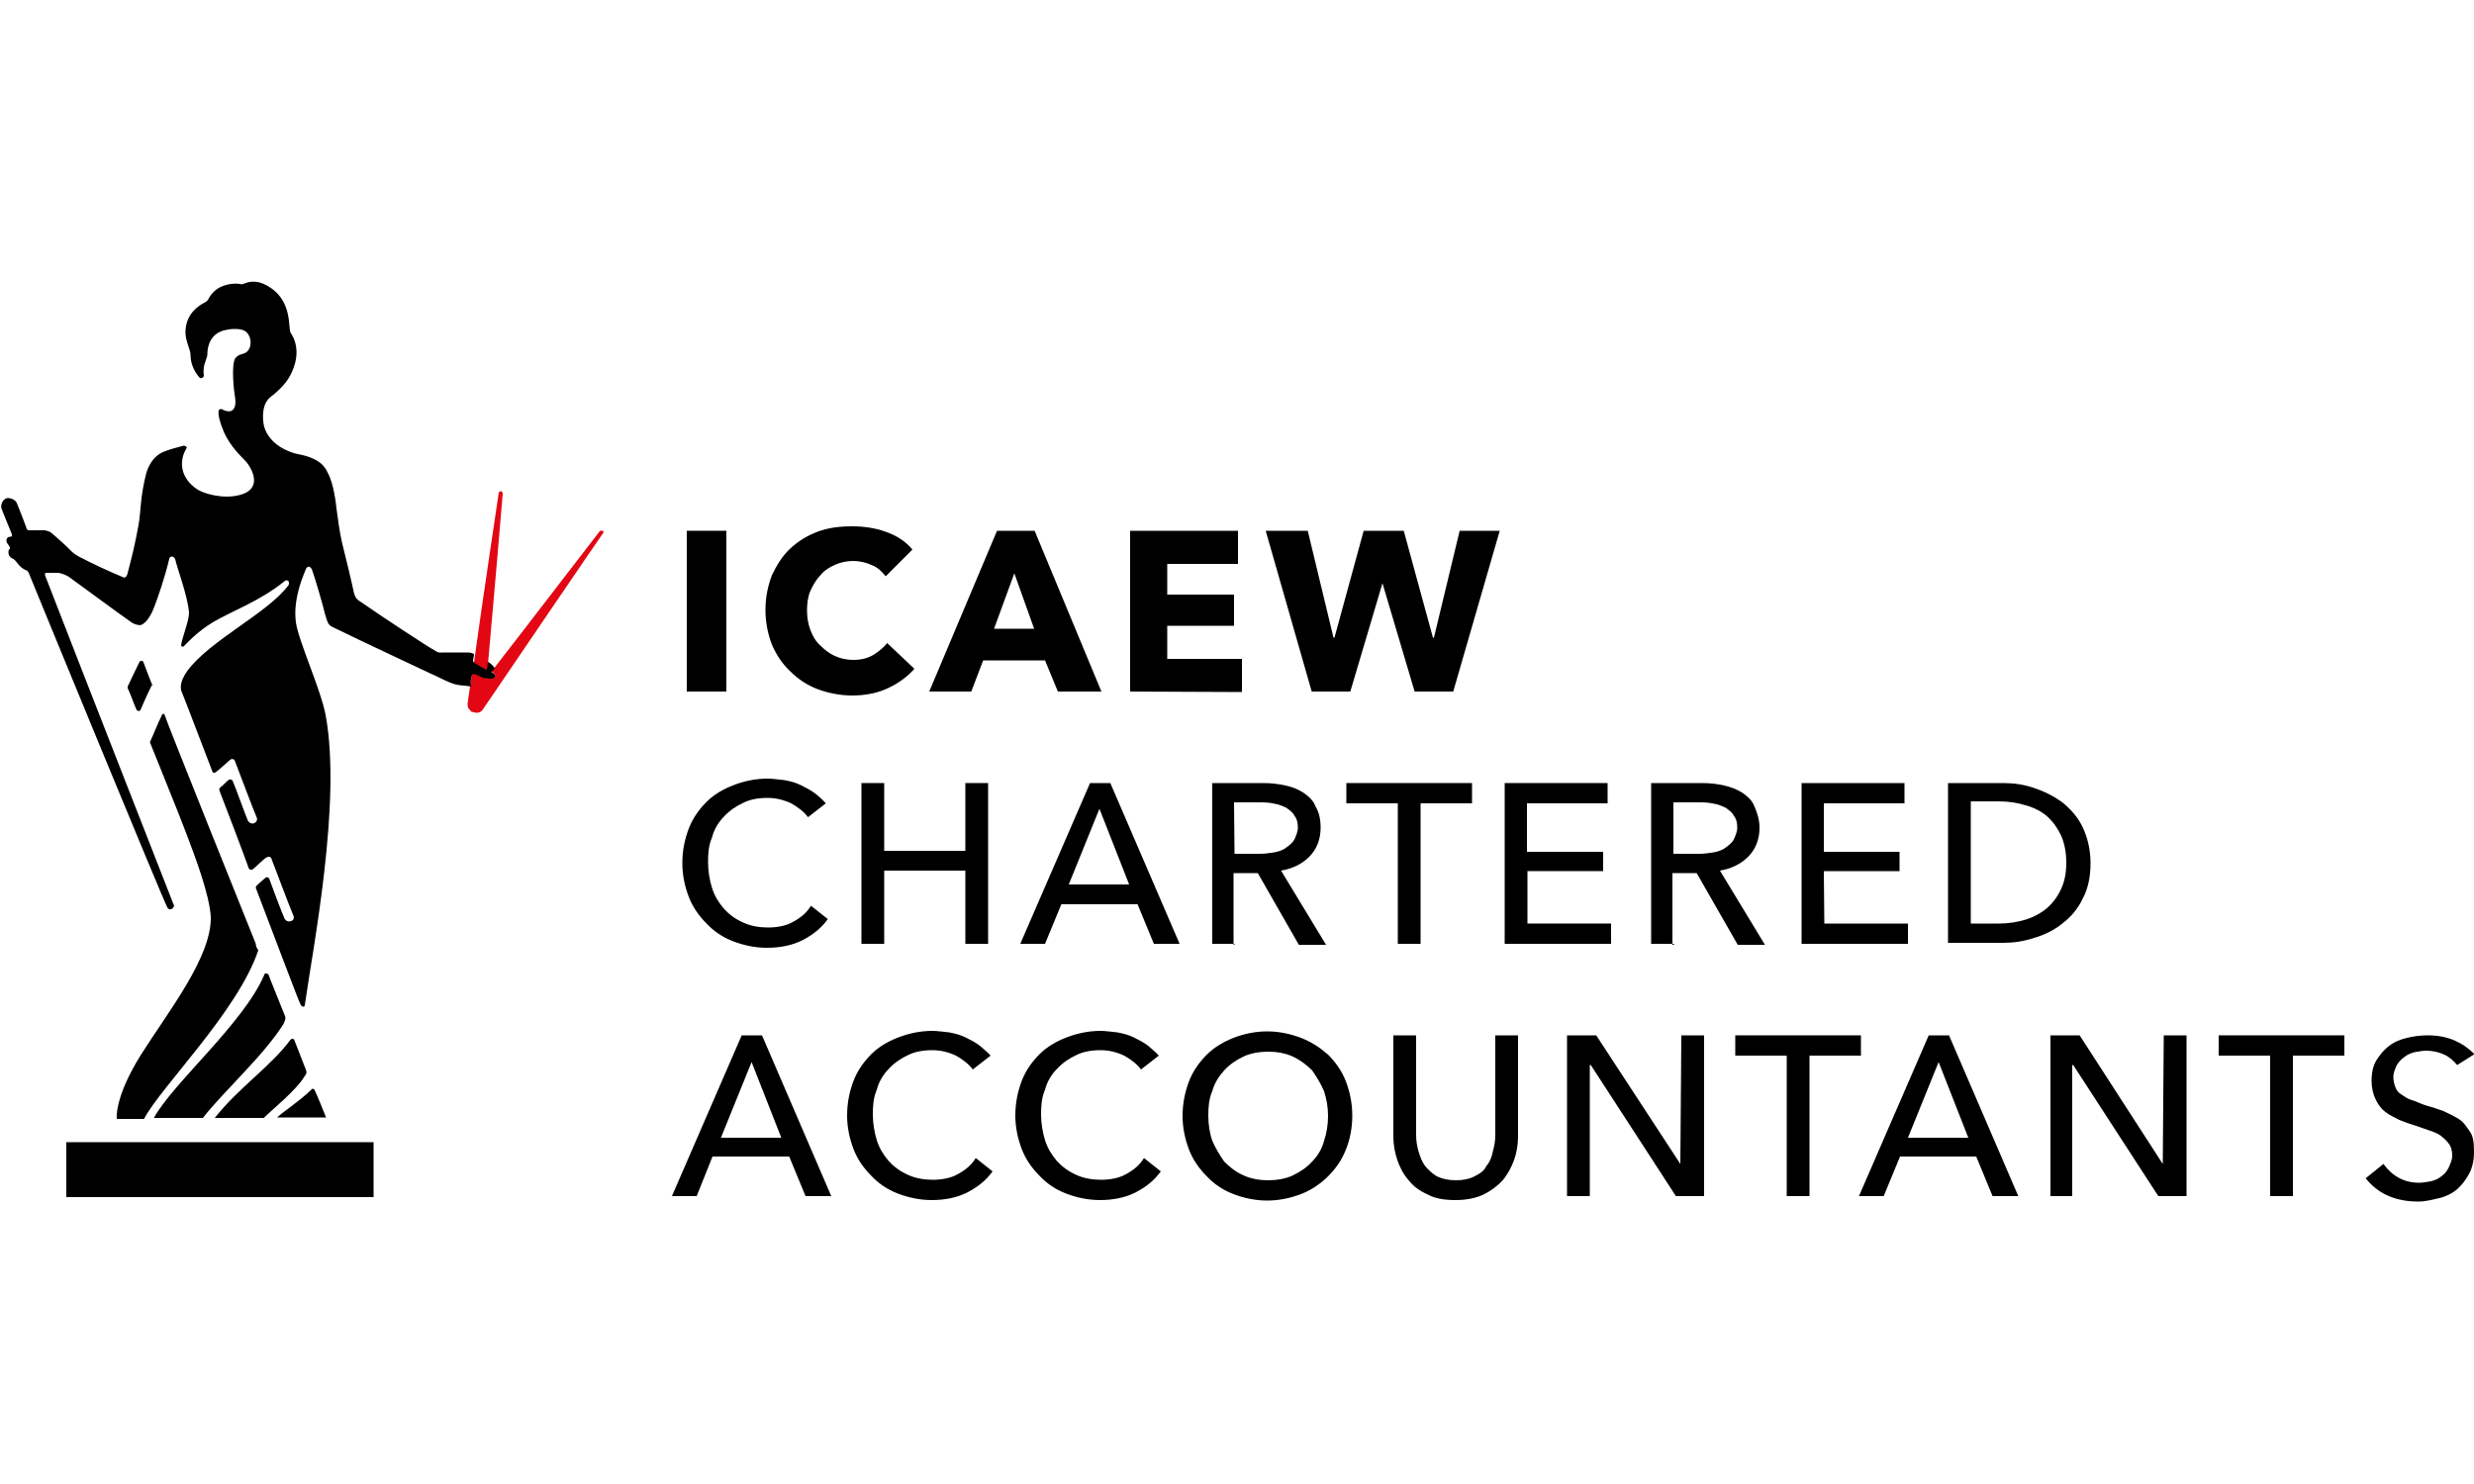
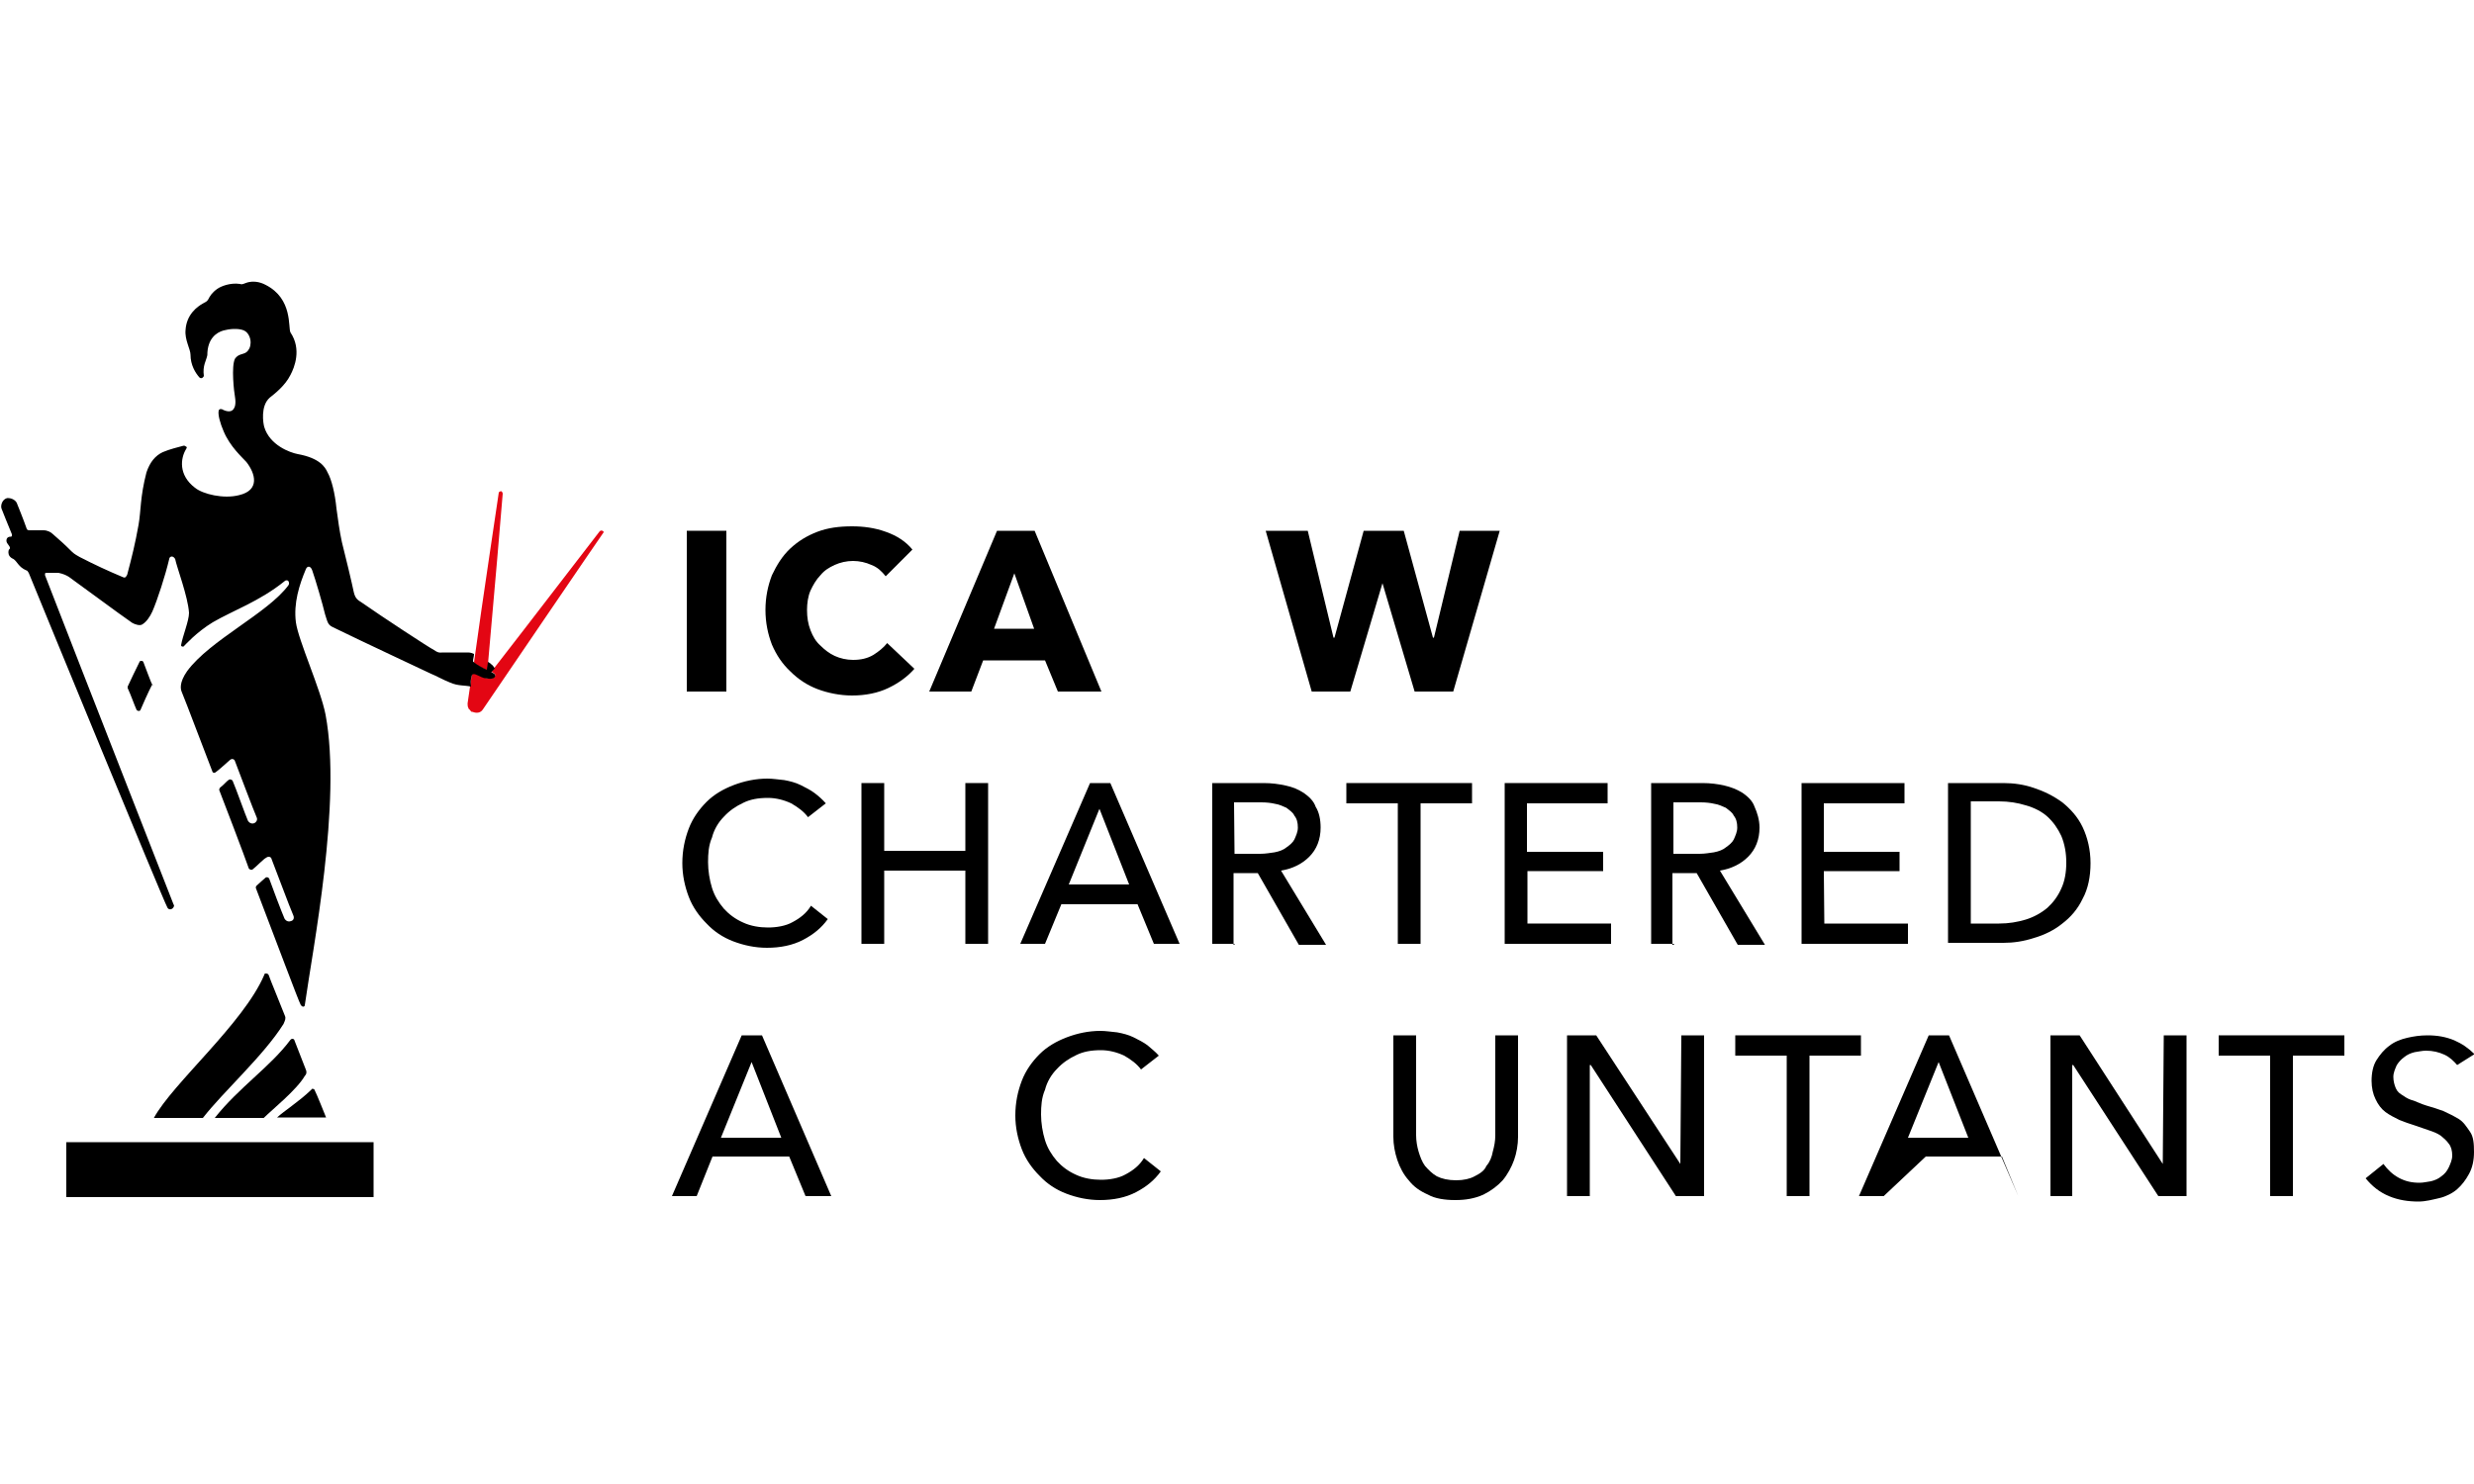
<svg xmlns="http://www.w3.org/2000/svg" version="1.1" id="Layer_1" x="0px" y="0px" viewBox="0 0 500 300" style="enable-background:new 0 0 500 300;" xml:space="preserve">
  <style type="text/css">
	.st0{fill:#E30613;}
</style>
  <g>
    <path d="M30.8,138.5c-0.2-0.3-1.6-4.1-1.8-4.6c0-0.2-0.2-0.2-0.3-0.3c-0.2,0-0.5,0-0.5,0.2c-0.8,1.6-1.8,3.7-2.4,5   c0,0.2,0,0.3,0,0.3c0.7,1.5,1.3,3.3,1.8,4.4c0.2,0.3,0.7,0.3,0.8,0c0.2-0.5,1.6-3.7,2.4-5.2C30.9,138.8,30.9,138.6,30.8,138.5" />
    <path d="M53.4,197.1c-4.2,9.8-18.5,21.9-22.3,28.9H41c4.2-5.4,12.2-12.5,16.3-19c0.3-0.7,0.5-1.1,0.3-1.6c-0.8-2.1-3.1-7.6-3.3-8.3   c-0.2-0.3-0.3-0.3-0.7-0.3C53.5,196.8,53.4,197,53.4,197.1" />
    <path d="M61.8,216.2c-0.7-1.8-2.1-5.4-2.3-5.9c0-0.2-0.2-0.2-0.3-0.3c-0.2,0-0.3,0-0.5,0.2c-4.1,5.5-10.4,9.6-15.3,15.8h9.9   c1.6-1.6,6.7-5.7,8.3-8.5C62,217.1,62,216.6,61.8,216.2" />
-     <path d="M51.7,190.8c-0.3-0.7-18.4-45.8-18.4-46.2c0-0.2-0.2-0.3-0.3-0.3s-0.3,0.2-0.3,0.3c-0.8,1.6-1.6,3.7-2.3,5.2   c0,0.2-0.2,0.2,0,0.5c2.3,5.9,9.1,21.9,11.1,29.4c0.7,2.4,1.1,4.7,1.1,5.9c0,8.1-8.6,18.9-14.1,27.6c-5.5,8.8-4.9,13-4.9,13h5.5   c3.4-6.5,19-21.8,23.1-34.1C51.7,191.4,51.7,191,51.7,190.8" />
    <path d="M62.8,220.4c-2.4,2.3-5.4,4.2-6.8,5.5h9.9c0,0-2-5-2.3-5.5c0-0.2-0.3-0.3-0.5-0.3C62.9,220.2,62.9,220.4,62.8,220.4" />
    <rect x="13.4" y="230.9" width="62.1" height="11.1" />
    <path class="st0" d="M95.9,134.1c0.5,0.5,2,1.1,2.6,1.5c1.1-12.2,3.1-35.4,3.1-35.8c0-0.2-0.2-0.5-0.3-0.5c-0.3,0-0.5,0.2-0.5,0.3   c0,0.2-3.3,21.8-5,34.3C95.8,133.9,95.8,133.9,95.9,134.1z" />
    <path class="st0" d="M121.9,107.4c-0.2-0.2-0.5-0.2-0.7,0s-14.5,18.9-21.9,28.4c0.5,0.2,0.8,0.5,0.8,0.7c-0.2,0.7-1.1,0.8-2.1,0.5   c-0.8-0.2-1.8-1.1-2.4-0.8c-0.2,0-0.3,0.2-0.3,0.5c-0.5,3.4-0.8,5.5-0.8,5.5l0,0l0,0l0,0l0,0c0,0.3,0,0.7,0.2,1c0,0,0,0.2,0.2,0.2   c0,0.2,0.2,0.2,0.2,0.3l0.2,0.2h0.2l0,0c0.7,0.3,1.6,0.3,2.1-0.5l0,0l0,0l0,0l0,0c0,0,24.2-35.6,24.4-35.8   C122.1,107.7,122.1,107.6,121.9,107.4z" />
    <path d="M95.3,136.8c0-0.3,0.2-0.5,0.3-0.5c0.5-0.2,1.6,0.7,2.4,0.8c1.1,0.2,2,0.2,2.1-0.5c0-0.3-0.3-0.5-0.8-0.7   c0.2-0.3,0.5-0.5,0.7-0.8c-0.2-0.3-0.5-0.7-0.7-0.8c-0.2-0.2-0.3-0.3-0.7-0.5c0,0.5-0.2,1.1-0.2,1.6c-0.7-0.3-2-1-2.6-1.5l-0.2-0.2   c0-0.5,0.2-1,0.2-1.5c-0.5-0.2-0.7-0.3-1.3-0.3c-2,0-3.7,0-5,0c-0.5,0-0.8,0.2-1.8-0.5c-1-0.5-10.6-6.8-14.6-9.6   c-0.8-0.5-1.3-0.8-1.6-2.1c-0.3-1.5-1.8-7.8-2.4-10.1c-0.5-2.3-0.8-4.6-1.1-6.8c-0.3-3.1-1-5.9-1.8-7.3c-0.5-1.1-1.6-2.9-6-3.7   c-1.6-0.3-5.7-1.8-6.8-5.5c-0.2-0.7-0.8-4.2,1.1-5.9c1-0.8,3.1-2.4,4.2-4.6c0.8-1.5,2.3-5.2,0-8.6c-0.5-1,0.5-6.8-5-9.6   c-1.3-0.7-2.6-0.8-3.7-0.5c-0.7,0.2-1,0.5-1.5,0.3c-2-0.3-3.9,0.5-4.6,1c-1.1,0.8-1.5,1.5-1.8,2.1c-0.3,0.5-0.5,0.5-1,0.8   c-1.3,0.7-3.4,2.3-3.6,5.4c-0.2,2,1,3.9,1,5c0,2.1,1,3.7,1.8,4.6c0.2,0.2,0.5,0.2,0.7,0s0.2-0.3,0.2-0.3c-0.3-2.1,0.5-3.1,0.7-4.2   c0-3.3,1.8-4.6,3.3-5c1.1-0.3,2.9-0.5,4.1,0c1.1,0.5,1.5,2,1.3,2.9c0,0.3-0.2,1-0.8,1.5c-0.7,0.5-1.6,0.3-2.3,1.3   c-0.8,1.5-0.2,6.8,0,7.8c0.2,1.3,0,2-0.3,2.4c-0.5,0.7-1.5,0.5-2.4,0c0,0-0.2,0-0.3,0s-0.3,0.2-0.3,0.3c-0.2,0.8,0.3,2.6,1,4.2   c1.3,3.1,3.7,5.2,4.6,6.2c1.8,2.3,2.8,5.7-1.5,6.7c-3.1,0.8-7.3-0.2-8.9-1.5c-3.4-2.6-2.9-6-1.8-7.8c0.2-0.3,0.2-0.5,0-0.5   c-0.2-0.2-0.3-0.2-0.5-0.2c-1.1,0.3-2.8,0.7-4.2,1.3c-1.5,0.7-2.6,2-3.3,4.1c-1.3,5-1.1,7.8-1.6,10.6c-0.7,3.9-1.3,6.3-2.3,10.1   c-0.2,0.3-0.3,0.7-0.8,0.5c-3.1-1.3-5.9-2.6-8.8-4.1c-0.3-0.2-1-0.5-1.6-1.1c-1.5-1.5-2.4-2.3-3.9-3.6c-0.3-0.3-1-0.7-1.8-0.7   c-1,0-2.1,0-2.9,0c-0.3,0-0.5-0.2-0.5-0.3c-0.7-2-1.8-4.7-2-5.2c-0.2-0.5-1-1.1-2-1c-1,0.3-1.3,1.5-1.1,2.1   c0.2,0.5,1.3,3.3,2.1,5.2c0,0,0,0.2,0,0.3c0,0.2-0.2,0.2-0.3,0.2c-0.5,0-0.8,0.3-0.8,0.8c0,0.7,0.8,1,0.7,1.6   c-0.2,0.2-0.3,0.3-0.3,0.8c0,0.5,0.3,1,1,1.3c0.8,0.5,1,1.6,2.6,2.3c0.2,0,0.3,0.2,0.5,0.5c2.4,5.9,27.1,66,28,67.6   c0.2,0.5,0.7,0.5,1,0.3c0.3-0.2,0.5-0.7,0.3-0.8c-0.8-2.1-17.6-44.9-26-66.6c0,0,0-0.2,0-0.3c0-0.2,0.2-0.2,0.3-0.2   c0.7,0,1.6,0,2.4,0c1,0.2,1.6,0.5,2.1,0.8c2.8,2,9.9,7.3,12.8,9.3c0.5,0.3,1.6,0.7,2.1,0.3c0.8-0.5,1.5-1.5,2-2.6   c1-2.3,2.6-7.2,3.4-10.6c0-0.3,0.3-0.5,0.5-0.5c0.3,0,0.5,0.2,0.7,0.5c0.3,1.6,2.6,7.6,2.8,10.9c0,1.6-1.3,4.7-1.6,6.5   c0,0.2,0,0.2,0.2,0.3c0,0,0.2,0,0.3,0c0.3-0.3,2.6-2.9,5.9-4.9c4.1-2.4,9.4-4.2,14.5-8.3c0.3-0.3,0.7-0.2,0.8,0s0.2,0.5,0,0.8   c-4.2,5.7-15.9,11.1-20.5,17.4c-1.6,2.3-1.3,3.6-1.1,4.1c1,2.4,4.9,12.8,6.2,16.1c0,0.2,0.3,0.5,0.7,0.2c0.7-0.5,2.1-1.8,2.8-2.4   c0.5-0.5,1-0.2,1.1,0.2c0.8,2.1,3.7,9.8,4.4,11.4c0.2,0.5-0.2,1-0.5,1.1c-0.5,0.2-1,0-1.3-0.5c-0.5-1.1-2.4-6.5-3.1-8.1   c-0.2-0.2-0.5-0.3-0.7-0.2c-0.5,0.3-1.1,1.1-1.8,1.6c0,0-0.2,0.2-0.2,0.5c0.3,0.7,5.4,14.1,6,15.9c0.2,0.2,0.5,0.3,0.7,0.2   c0.7-0.5,2.4-2.3,2.8-2.4c0.3-0.3,1-0.3,1.1,0.3c0.8,2,3.6,9.6,4.4,11.4c0.2,0.5,0,1-0.5,1.1c-0.5,0.2-1,0-1.3-0.5   c-0.5-1.1-2.8-7.2-3.1-8.1c-0.2-0.3-0.5-0.3-0.7-0.2c-0.2,0.2-1.3,1.1-1.8,1.6c-0.2,0.2-0.2,0.3-0.2,0.5   c4.1,10.7,8.6,22.8,9.1,23.7c0.2,0.2,0.3,0.3,0.5,0.3c0.2,0,0.3-0.2,0.3-0.3c1.6-11.4,7.5-41,4.2-58.7c-1-5.2-5.5-15-6-18.7   c-0.5-3.9,0.7-7.6,2-10.7c0.3-0.8,1-0.7,1.3,0.2c0.7,2,2.1,6.8,2.6,8.9c0.5,1.5,0.5,2.1,1.6,2.6c5.7,2.8,19.2,9.1,19.8,9.4   c0.8,0.3,2.6,1.3,3.9,1.8c1.6,0.7,2.9,0.5,4.2,0.8C95.1,138.1,95.1,137.5,95.3,136.8z" />
    <g>
      <g>
        <path d="M138.8,139.8v-32.5h8v32.5H138.8z" />
        <path d="M179.5,139.1c-2.1,1-4.6,1.5-7.3,1.5c-2.4,0-4.9-0.5-7-1.3c-2.1-0.8-3.9-2-5.5-3.6c-1.6-1.5-2.8-3.3-3.7-5.4     c-0.8-2.1-1.3-4.4-1.3-7c0-2.6,0.5-4.9,1.3-7c1-2.1,2.1-3.9,3.7-5.4c1.6-1.5,3.4-2.6,5.5-3.4c2.1-0.8,4.4-1.1,7-1.1     c2.3,0,4.6,0.3,6.8,1.1c2.3,0.8,4.1,2,5.4,3.6l-5.4,5.4c-0.8-1-1.6-1.8-2.9-2.3c-1.1-0.5-2.4-0.8-3.7-0.8s-2.6,0.3-3.7,0.8     c-1.1,0.5-2.1,1.1-2.9,2.1c-0.8,0.8-1.5,2-2,3.1c-0.5,1.1-0.7,2.6-0.7,3.9c0,1.5,0.2,2.8,0.7,4.1c0.5,1.3,1.1,2.3,2,3.1     c0.8,0.8,1.8,1.6,2.9,2.1c1.1,0.5,2.4,0.8,3.7,0.8c1.6,0,2.9-0.3,4.1-1c1.1-0.7,2.1-1.5,2.8-2.4l5.5,5.2     C183.4,136.8,181.6,138.1,179.5,139.1z" />
        <path d="M213.8,139.8l-2.6-6.3h-12.5l-2.4,6.3h-8.5l13.7-32.5h7.6l13.5,32.5H213.8z M205,115.9l-4.1,11.2h8.1L205,115.9z" />
-         <path d="M228.4,139.8v-32.5h21.8v6.7h-14.3v6.2h13.5v6.3h-13.5v6.7H251v6.7L228.4,139.8L228.4,139.8z" />
        <path d="M293.7,139.8h-7.8l-6.5-21.9l0,0l-6.5,21.9h-7.8l-9.3-32.5h8.5l5.2,21.6h0.2l5.9-21.6h8.1l5.9,21.6h0.2l5.2-21.6h8.1     L293.7,139.8z" />
      </g>
      <g>
        <path d="M167.3,185.8c-1.3,1.8-2.9,3.1-5,4.2c-2.1,1.1-4.6,1.6-7.3,1.6c-2.4,0-4.7-0.5-6.8-1.3c-2.1-0.8-3.9-2-5.4-3.6     c-1.5-1.5-2.8-3.3-3.6-5.4c-0.8-2.1-1.3-4.4-1.3-6.8c0-2.6,0.5-4.9,1.3-7c0.8-2.1,2.1-3.9,3.6-5.4c1.5-1.5,3.4-2.6,5.5-3.4     c2.1-0.8,4.4-1.3,6.8-1.3c1.1,0,2.3,0.2,3.4,0.3c1.1,0.2,2.3,0.5,3.3,1c1,0.5,2,1,2.8,1.6s1.6,1.3,2.3,2.1l-3.6,2.8     c-0.8-1.1-2-2-3.4-2.8c-1.5-0.7-3.1-1.1-4.7-1.1c-2,0-3.6,0.3-5,1c-1.5,0.7-2.8,1.6-3.9,2.8c-1.1,1.1-2,2.6-2.4,4.2     c-0.7,1.6-0.8,3.3-0.8,5s0.3,3.6,0.8,5.2c0.5,1.6,1.3,2.9,2.4,4.2c1,1.1,2.3,2.1,3.9,2.8c1.5,0.7,3.3,1,5,1s3.6-0.3,5-1.1     c1.5-0.8,2.8-1.8,3.7-3.3L167.3,185.8z" />
        <path d="M174.1,158.3h4.6v13.7h16.4v-13.7h4.6v32.5h-4.6V176h-16.4v14.8h-4.6V158.3z" />
        <path d="M211.2,190.8h-5l14.1-32.5h4.1l14,32.5h-5.2l-3.3-8h-15.4L211.2,190.8z M216,178.8h12.2l-6-15.3L216,178.8z" />
        <path d="M249.5,190.8H245v-32.5h10.4c1.6,0,3.1,0.2,4.4,0.5c1.5,0.3,2.6,0.8,3.7,1.5c1,0.7,2,1.6,2.4,2.8c0.7,1.1,1,2.6,1,4.2     c0,2.4-0.8,4.4-2.3,5.9c-1.5,1.5-3.4,2.4-5.7,2.8l9.1,15h-5.5l-8.3-14.5h-4.9v14.5H249.5z M249.5,172.6h5.2     c1.1,0,2.1-0.2,2.9-0.3c1-0.2,1.8-0.5,2.4-1c0.7-0.5,1.3-1,1.6-1.6c0.3-0.7,0.7-1.5,0.7-2.4c0-1-0.2-1.8-0.7-2.4     c-0.3-0.7-1-1.1-1.6-1.6c-0.7-0.3-1.5-0.7-2.3-0.8c-0.8-0.2-1.8-0.3-2.8-0.3h-5.5L249.5,172.6L249.5,172.6z" />
        <path d="M287.1,190.8h-4.6v-28.4h-10.4v-4.1h25.4v4.1h-10.4L287.1,190.8L287.1,190.8z" />
        <path d="M308.7,186.7h16.9v4.1h-21.5v-32.5h20.8v4.1h-16.3v9.8H324v3.9h-15.3V186.7z" />
        <path d="M338.3,190.8h-4.6v-32.5h10.4c1.6,0,3.1,0.2,4.4,0.5c1.3,0.3,2.6,0.8,3.7,1.5c1,0.7,2,1.6,2.4,2.8c0.5,1.1,1,2.6,1,4.2     c0,2.4-0.8,4.4-2.3,5.9c-1.5,1.5-3.4,2.4-5.7,2.8l9.1,15h-5.5l-8.3-14.5h-4.9v14.5H338.3z M338.3,172.6h5.2     c1.1,0,2.1-0.2,2.9-0.3c1-0.2,1.8-0.5,2.4-1c0.7-0.5,1.3-1,1.6-1.6c0.3-0.7,0.7-1.5,0.7-2.4c0-1-0.2-1.8-0.7-2.4     c-0.3-0.7-1-1.1-1.6-1.6c-0.7-0.3-1.5-0.7-2.3-0.8c-0.8-0.2-1.8-0.3-2.8-0.3h-5.5V172.6L338.3,172.6z" />
        <path d="M368.7,186.7h16.9v4.1h-21.5v-32.5h20.8v4.1h-16.3v9.8h15.3v3.9h-15.3L368.7,186.7L368.7,186.7z" />
        <path d="M393.7,158.3h11.2c2.1,0,4.2,0.3,6.2,1c2.1,0.7,3.9,1.6,5.7,2.9c1.6,1.3,3.1,2.9,4.1,5c1,2.1,1.6,4.6,1.6,7.3     s-0.5,5.2-1.6,7.2c-1,2.1-2.4,3.7-4.1,5c-1.6,1.3-3.6,2.3-5.7,2.9c-2.1,0.7-4.2,1-6.2,1h-11.2V158.3z M398.3,186.7h5.7     c2,0,3.7-0.3,5.4-0.8c1.6-0.5,3.1-1.3,4.4-2.4c1.1-1,2.1-2.3,2.8-3.9c0.7-1.5,1-3.3,1-5.2s-0.3-3.7-1-5.4     c-0.7-1.5-1.6-2.8-2.8-3.9c-1.1-1-2.6-1.8-4.4-2.3c-1.6-0.5-3.4-0.8-5.4-0.8h-5.7V186.7z" />
      </g>
      <g>
        <g>
          <path d="M140.8,241.8h-5l14.1-32.5h4.1l14,32.5h-5.2l-3.3-8H144L140.8,241.8z M145.7,230h12.2l-6-15.3L145.7,230z" />
-           <path d="M200.6,236.8c-1.3,1.8-2.9,3.1-5,4.2c-2.1,1.1-4.6,1.6-7.3,1.6c-2.4,0-4.7-0.5-6.8-1.3c-2.1-0.8-3.9-2-5.4-3.6      c-1.5-1.5-2.8-3.3-3.6-5.4c-0.8-2.1-1.3-4.4-1.3-6.8c0-2.6,0.5-4.9,1.3-7c0.8-2.1,2.1-3.9,3.6-5.4c1.5-1.5,3.4-2.6,5.5-3.4      c2.1-0.8,4.4-1.3,6.8-1.3c1.1,0,2.3,0.2,3.4,0.3c1.1,0.2,2.3,0.5,3.3,1s2,1,2.8,1.6c0.8,0.7,1.6,1.3,2.3,2.1l-3.6,2.8      c-0.8-1.1-2-2-3.4-2.8c-1.5-0.7-3.1-1.1-4.7-1.1c-2,0-3.6,0.3-5,1c-1.5,0.7-2.8,1.6-3.9,2.8c-1.1,1.1-2,2.6-2.4,4.2      c-0.7,1.6-0.8,3.3-0.8,5s0.3,3.6,0.8,5.2c0.5,1.6,1.3,2.9,2.4,4.2c1,1.1,2.3,2.1,3.9,2.8c1.5,0.7,3.3,1,5,1s3.6-0.3,5-1.1      c1.5-0.8,2.8-1.8,3.7-3.3L200.6,236.8z" />
          <path d="M234.6,236.8c-1.3,1.8-2.9,3.1-5,4.2c-2.1,1.1-4.6,1.6-7.3,1.6c-2.4,0-4.7-0.5-6.8-1.3c-2.1-0.8-3.9-2-5.4-3.6      c-1.5-1.5-2.8-3.3-3.6-5.4c-0.8-2.1-1.3-4.4-1.3-6.8c0-2.6,0.5-4.9,1.3-7c0.8-2.1,2.1-3.9,3.6-5.4c1.5-1.5,3.4-2.6,5.5-3.4      c2.1-0.8,4.4-1.3,6.8-1.3c1.1,0,2.3,0.2,3.4,0.3c1.1,0.2,2.3,0.5,3.3,1s2,1,2.8,1.6c0.8,0.7,1.6,1.3,2.3,2.1l-3.6,2.8      c-0.8-1.1-2-2-3.4-2.8c-1.5-0.7-3.1-1.1-4.7-1.1c-2,0-3.6,0.3-5,1c-1.5,0.7-2.8,1.6-3.9,2.8c-1.1,1.1-2,2.6-2.4,4.2      c-0.7,1.6-0.8,3.3-0.8,5s0.3,3.6,0.8,5.2c0.5,1.6,1.3,2.9,2.4,4.2c1,1.1,2.3,2.1,3.9,2.8c1.5,0.7,3.3,1,5,1s3.6-0.3,5-1.1      c1.5-0.8,2.8-1.8,3.7-3.3L234.6,236.8z" />
-           <path d="M273.3,225.6c0,2.4-0.5,4.9-1.3,6.8c-0.8,2.1-2.1,3.9-3.6,5.4c-1.5,1.5-3.4,2.8-5.5,3.6c-2.1,0.8-4.4,1.3-6.8,1.3      c-2.4,0-4.7-0.5-6.8-1.3c-2.1-0.8-3.9-2-5.4-3.6c-1.5-1.5-2.8-3.3-3.6-5.4c-0.8-2.1-1.3-4.4-1.3-6.8c0-2.6,0.5-4.9,1.3-7      c0.8-2.1,2.1-3.9,3.6-5.4c1.5-1.5,3.4-2.6,5.4-3.4c2.1-0.8,4.4-1.3,6.8-1.3c2.4,0,4.7,0.5,6.8,1.3s3.9,2,5.5,3.4      c1.5,1.5,2.8,3.3,3.6,5.4C272.8,220.7,273.3,223,273.3,225.6z M268.4,225.6c0-1.8-0.3-3.4-0.8-5c-0.7-1.6-1.5-2.9-2.4-4.2      c-1.1-1.1-2.4-2.1-3.9-2.8c-1.5-0.7-3.3-1-5-1s-3.6,0.3-5,1c-1.5,0.7-2.8,1.6-3.9,2.8c-1,1.1-2,2.6-2.4,4.2      c-0.7,1.6-0.8,3.3-0.8,5s0.3,3.6,0.8,5c0.7,1.6,1.5,2.9,2.4,4.2c1.1,1.1,2.3,2.1,3.9,2.8c1.5,0.7,3.3,1,5,1s3.6-0.3,5-1      c1.5-0.7,2.8-1.6,3.9-2.8c1.1-1.1,2-2.6,2.4-4.2C268.1,229.2,268.4,227.4,268.4,225.6z" />
          <path d="M294.1,242.6c-2.1,0-4.1-0.3-5.5-1.1c-1.6-0.7-2.9-1.6-3.9-2.9c-1-1.1-1.8-2.6-2.3-4.1c-0.5-1.5-0.8-3.1-0.8-4.7v-20.5      h4.6v20.2c0,1.1,0.2,2.3,0.5,3.3c0.3,1,0.7,2.1,1.3,2.9c0.7,0.8,1.5,1.6,2.4,2.1c1,0.5,2.3,0.8,3.9,0.8c1.5,0,2.8-0.3,3.7-0.8      c1-0.5,2-1.1,2.4-2.1c0.7-0.8,1.1-1.8,1.3-2.9c0.3-1.1,0.5-2.1,0.5-3.3v-20.2h4.6v20.5c0,1.6-0.3,3.3-0.8,4.7s-1.3,2.9-2.3,4.1      c-1,1.1-2.3,2.1-3.9,2.9C298,242.3,296.2,242.6,294.1,242.6z" />
          <path d="M339.6,235.3L339.6,235.3l0.2-26h4.6v32.5h-5.7l-17.2-26.5h-0.2v26.5h-4.6v-32.5h5.9L339.6,235.3z" />
          <path d="M365.7,241.8h-4.6v-28.4h-10.4v-4.1h25.4v4.1h-10.4L365.7,241.8L365.7,241.8z" />
-           <path d="M380.7,241.8h-5l14.1-32.5h4.1l14,32.5h-5.2l-3.3-8h-15.4L380.7,241.8z M385.6,230h12.2l-6-15.3L385.6,230z" />
+           <path d="M380.7,241.8h-5l14.1-32.5h4.1l14,32.5l-3.3-8h-15.4L380.7,241.8z M385.6,230h12.2l-6-15.3L385.6,230z" />
          <path d="M437.1,235.3L437.1,235.3l0.2-26h4.6v32.5h-5.7l-17.2-26.5h-0.2v26.5h-4.4v-32.5h5.9L437.1,235.3z" />
          <path d="M463.4,241.8h-4.6v-28.4h-10.4v-4.1h25.4v4.1h-10.4V241.8z" />
          <path d="M496.6,215.3c-0.7-0.8-1.5-1.6-2.6-2.1c-1.1-0.5-2.3-0.8-3.7-0.8c-0.8,0-1.5,0.2-2.3,0.3c-0.8,0.2-1.5,0.5-2.1,1      c-0.7,0.5-1.1,1-1.5,1.6c-0.3,0.7-0.7,1.5-0.7,2.4c0,0.8,0.2,1.6,0.5,2.3c0.3,0.7,0.8,1.1,1.5,1.5c0.7,0.5,1.3,0.8,2.1,1      c0.8,0.3,1.6,0.7,2.6,1c1.1,0.3,2.3,0.7,3.4,1.1c1.1,0.5,2.1,1,3.1,1.6s1.6,1.6,2.3,2.6c0.7,1,0.8,2.4,0.8,4.1      c0,1.6-0.3,3.1-1,4.4c-0.7,1.3-1.5,2.3-2.4,3.1s-2.3,1.5-3.6,1.8c-1.3,0.3-2.8,0.7-4.2,0.7c-2.1,0-4.1-0.3-6-1.1s-3.4-2-4.7-3.6      l3.6-2.9c0.8,1.1,1.8,2.1,3.1,2.8c1.3,0.7,2.6,1,4.2,1c0.8,0,1.5-0.2,2.3-0.3c0.8-0.2,1.5-0.5,2.1-1c0.7-0.5,1.1-1,1.5-1.8      c0.3-0.7,0.7-1.5,0.7-2.4s-0.2-1.8-0.7-2.4c-0.5-0.7-1-1.1-1.6-1.6c-0.7-0.5-1.5-0.8-2.4-1.1s-2-0.7-2.9-1      c-1-0.3-2.1-0.7-3.1-1.1c-1-0.5-2-1-2.8-1.6s-1.5-1.5-2-2.6c-0.5-1-0.8-2.3-0.8-3.7c0-1.6,0.3-3.1,1-4.2      c0.7-1.1,1.5-2.1,2.6-2.9c1-0.8,2.3-1.3,3.6-1.6c1.3-0.3,2.6-0.5,4.1-0.5c2,0,3.7,0.3,5.4,1c1.6,0.7,2.9,1.6,4.1,2.8      L496.6,215.3z" />
        </g>
      </g>
    </g>
  </g>
</svg>